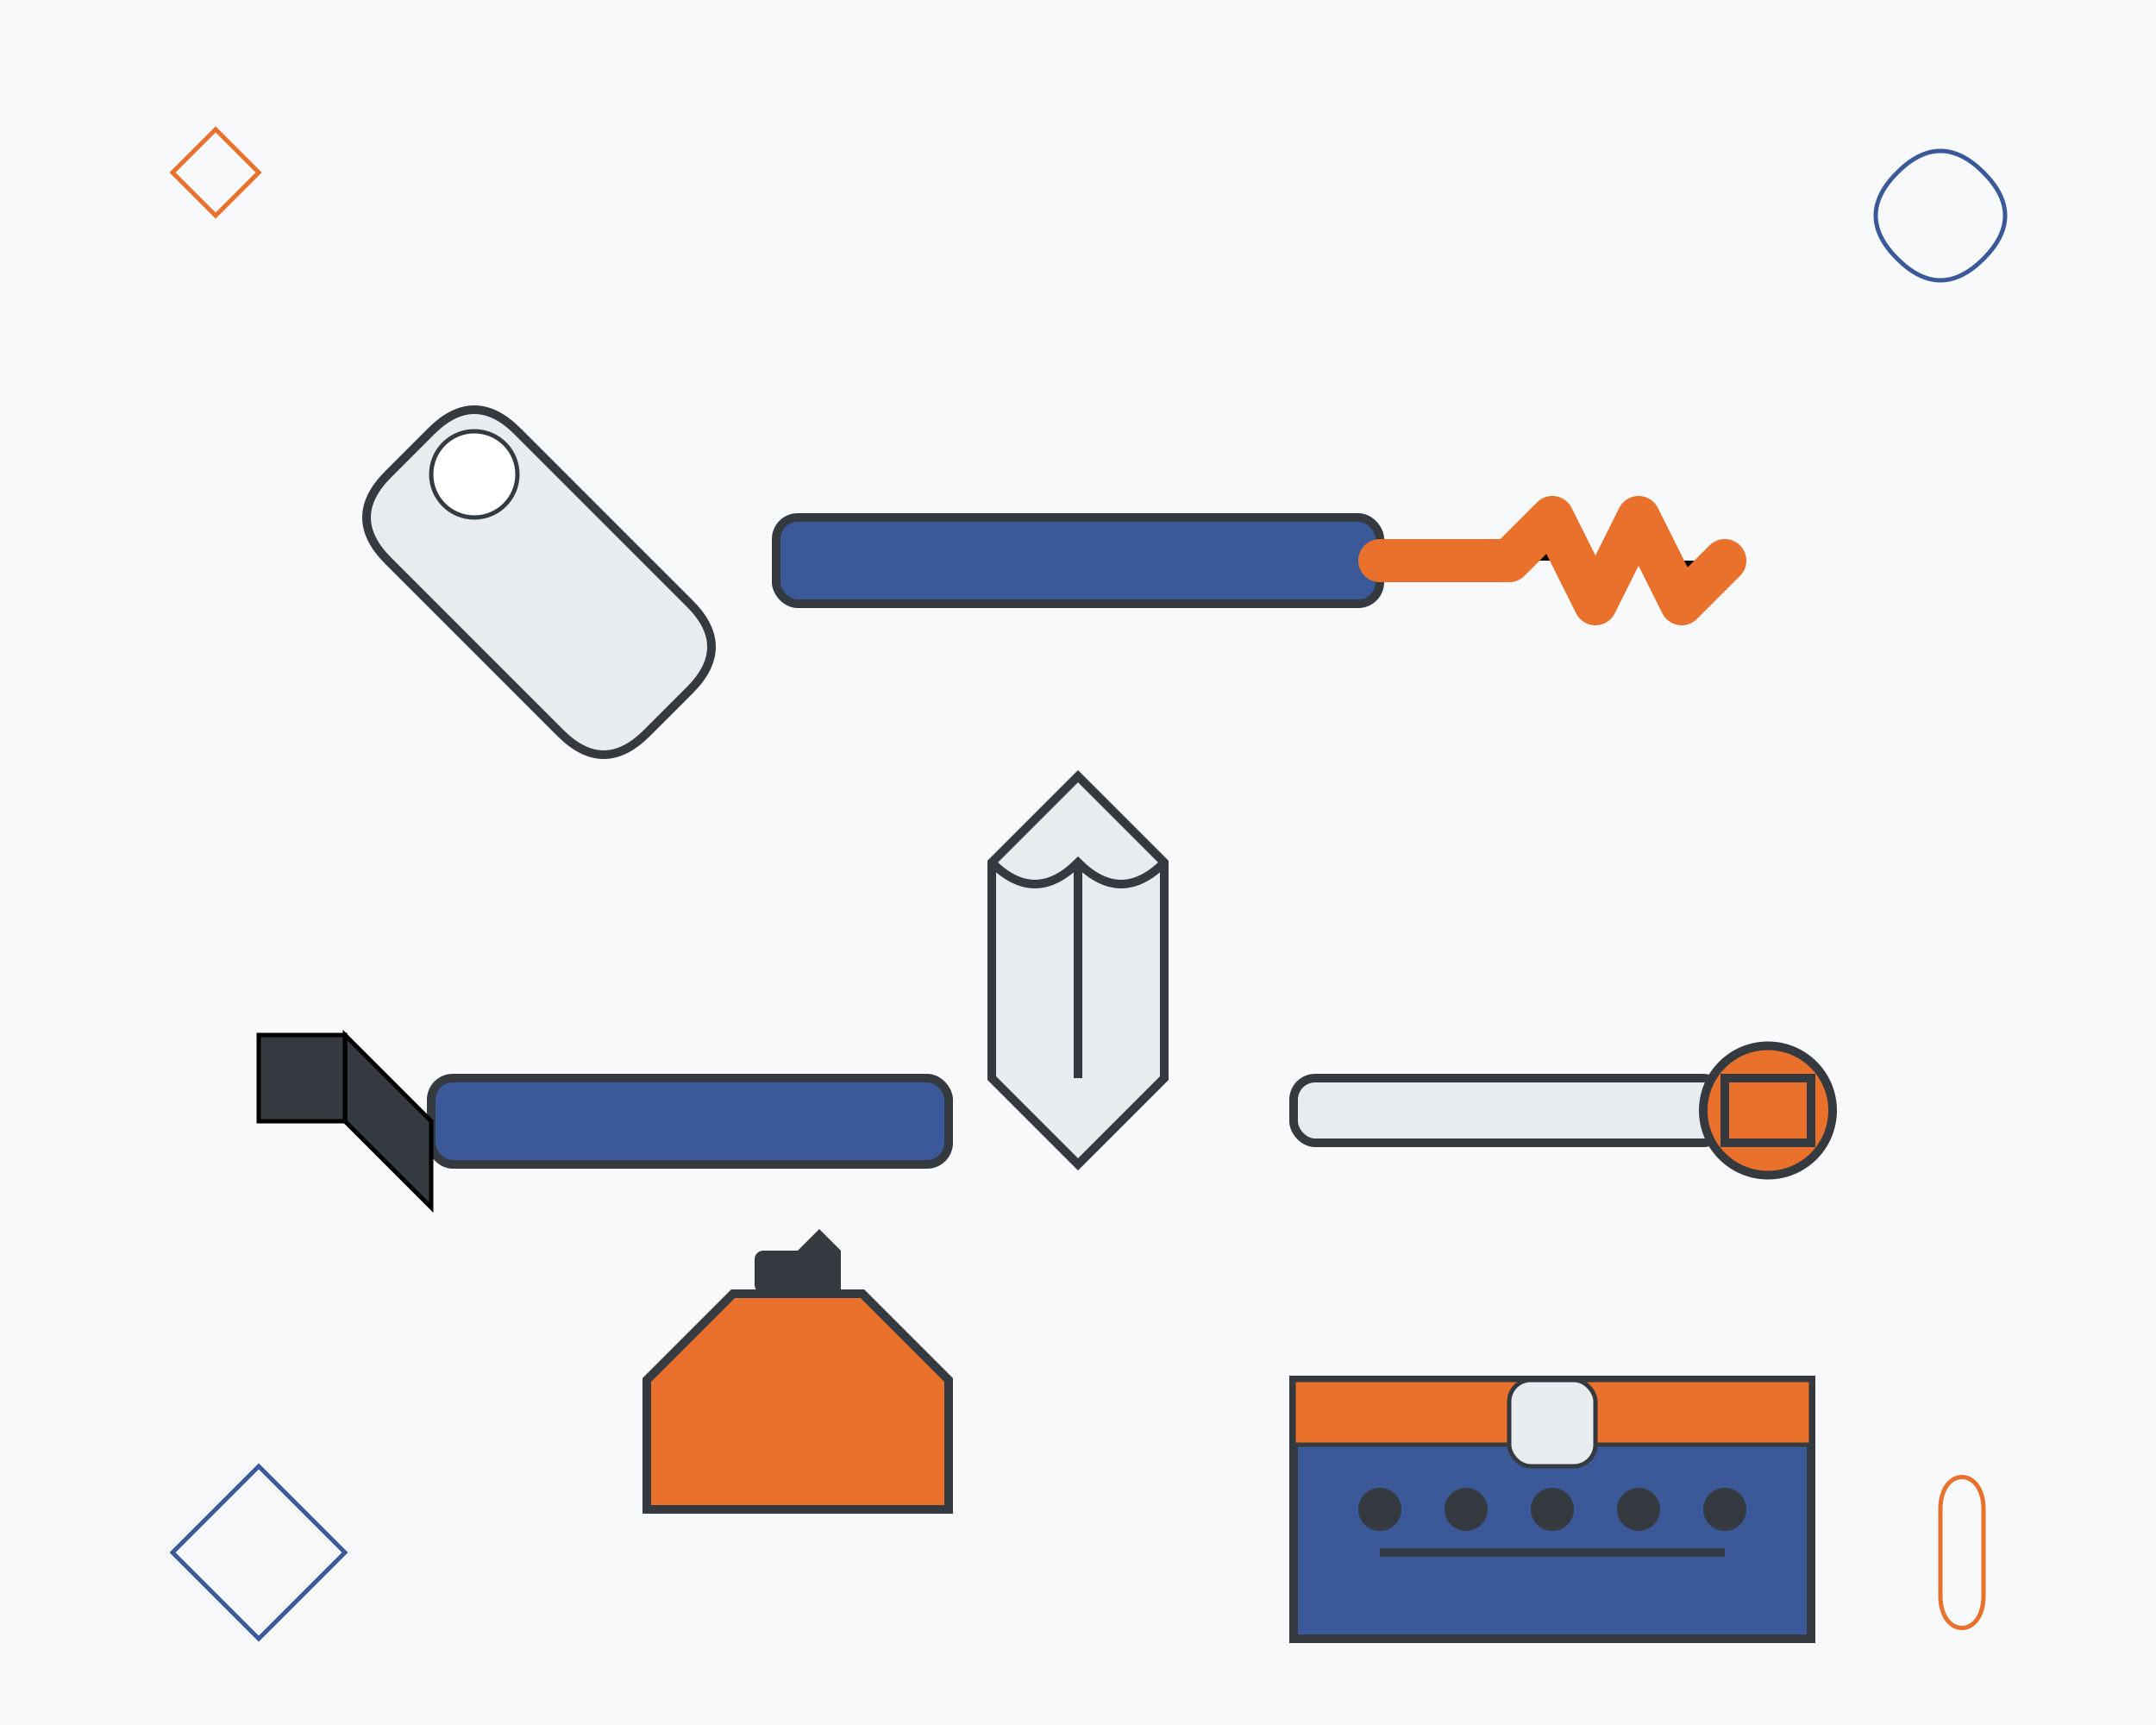
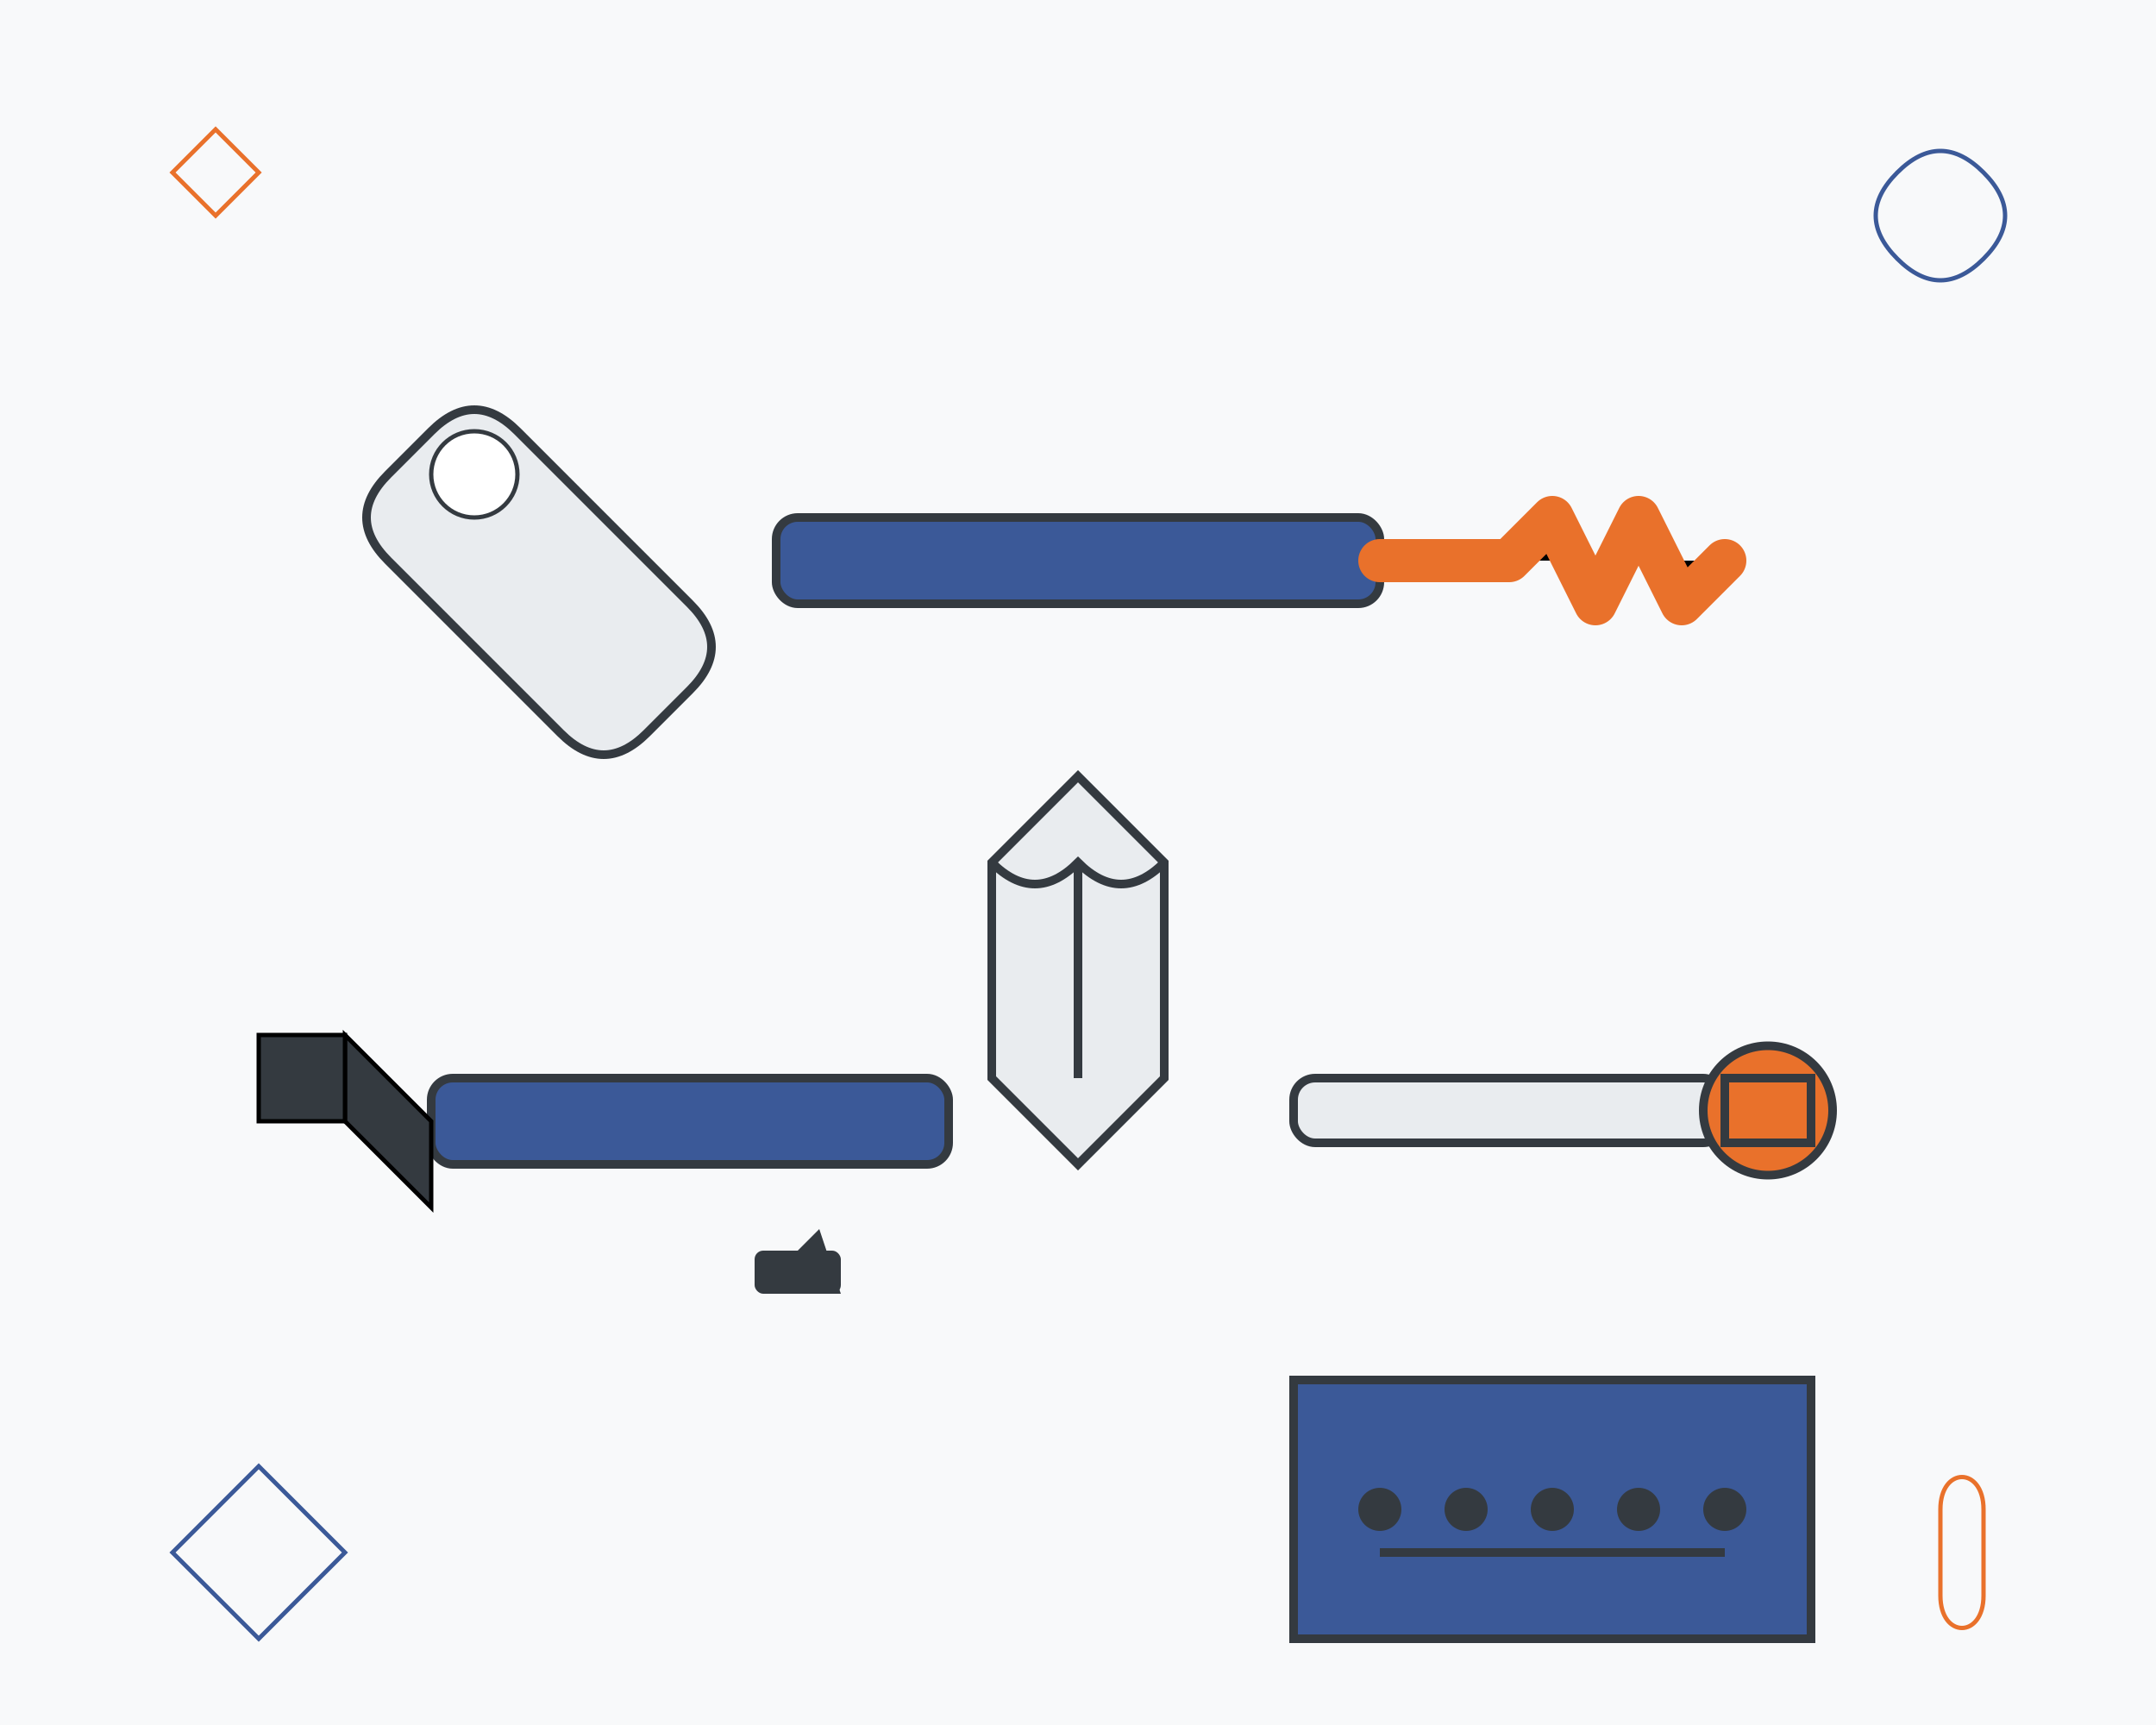
<svg xmlns="http://www.w3.org/2000/svg" width="500" height="400" viewBox="0 0 500 400">
  <rect width="500" height="400" fill="#f8f9fa" />
  <path d="M100,100 Q110,90 120,100 L160,140 Q170,150 160,160 L150,170 Q140,180 130,170 L90,130 Q80,120 90,110 Z" fill="#e9ecef" stroke="#343a40" stroke-width="2" />
  <circle cx="110" cy="110" r="10" fill="#ffffff" stroke="#343a40" stroke-width="1" />
  <rect x="180" y="120" width="140" height="20" rx="5" fill="#3b5998" stroke="#343a40" stroke-width="2" />
  <path d="M320,130 L350,130 L360,120 L370,140 L380,120 L390,140 L400,130" stroke="#e9712b" stroke-width="10" stroke-linecap="round" stroke-linejoin="round" />
  <path d="M230,200 L250,180 L270,200 L270,250 L250,270 L230,250 Z" fill="#e9ecef" stroke="#343a40" stroke-width="2" />
  <path d="M230,200 Q240,210 250,200 Q260,210 270,200" fill="none" stroke="#343a40" stroke-width="2" />
  <line x1="250" y1="200" x2="250" y2="250" stroke="#343a40" stroke-width="2" />
  <rect x="100" y="250" width="120" height="20" rx="5" fill="#3b5998" stroke="#343a40" stroke-width="2" />
  <path d="M100,260 L80,240 L80,260 L100,280 Z" fill="#343a40" stroke="#000000" stroke-width="1" />
  <rect x="60" y="240" width="20" height="20" fill="#343a40" stroke="#000000" stroke-width="1" />
  <rect x="300" y="250" width="100" height="15" rx="5" fill="#e9ecef" stroke="#343a40" stroke-width="2" />
  <circle cx="410" cy="257.5" r="15" fill="#e9712b" stroke="#343a40" stroke-width="2" />
  <rect x="400" y="250" width="20" height="15" fill="#e9712b" stroke="#343a40" stroke-width="2" />
-   <path d="M150,350 L150,320 L170,300 L200,300 L220,320 L220,350 Z" fill="#e9712b" stroke="#343a40" stroke-width="2" />
  <rect x="175" y="290" width="20" height="10" rx="2" fill="#343a40" />
-   <path d="M185,300 L185,290 L190,285 L195,290 L195,300" fill="#343a40" />
+   <path d="M185,300 L185,290 L190,285 L195,300" fill="#343a40" />
  <rect x="300" y="320" width="120" height="60" fill="#3b5998" stroke="#343a40" stroke-width="2" />
-   <rect x="300" y="320" width="120" height="15" fill="#e9712b" stroke="#343a40" stroke-width="1" />
-   <rect x="350" y="320" width="20" height="20" rx="5" fill="#e9ecef" stroke="#343a40" stroke-width="1" />
  <circle cx="320" cy="350" r="5" fill="#343a40" />
  <circle cx="340" cy="350" r="5" fill="#343a40" />
  <circle cx="360" cy="350" r="5" fill="#343a40" />
  <circle cx="380" cy="350" r="5" fill="#343a40" />
  <circle cx="400" cy="350" r="5" fill="#343a40" />
  <line x1="320" y1="360" x2="400" y2="360" stroke="#343a40" stroke-width="2" />
  <path d="M40,40 L50,30 L60,40 L50,50 Z" fill="none" stroke="#e9712b" stroke-width="1" />
  <path d="M440,40 Q450,30 460,40 Q470,50 460,60 Q450,70 440,60 Q430,50 440,40 Z" fill="none" stroke="#3b5998" stroke-width="1" />
  <path d="M40,360 L60,340 L80,360 L60,380 Z" fill="none" stroke="#3b5998" stroke-width="1" />
  <path d="M450,350 C450,340 460,340 460,350 L460,370 C460,380 450,380 450,370 Z" fill="none" stroke="#e9712b" stroke-width="1" />
</svg>